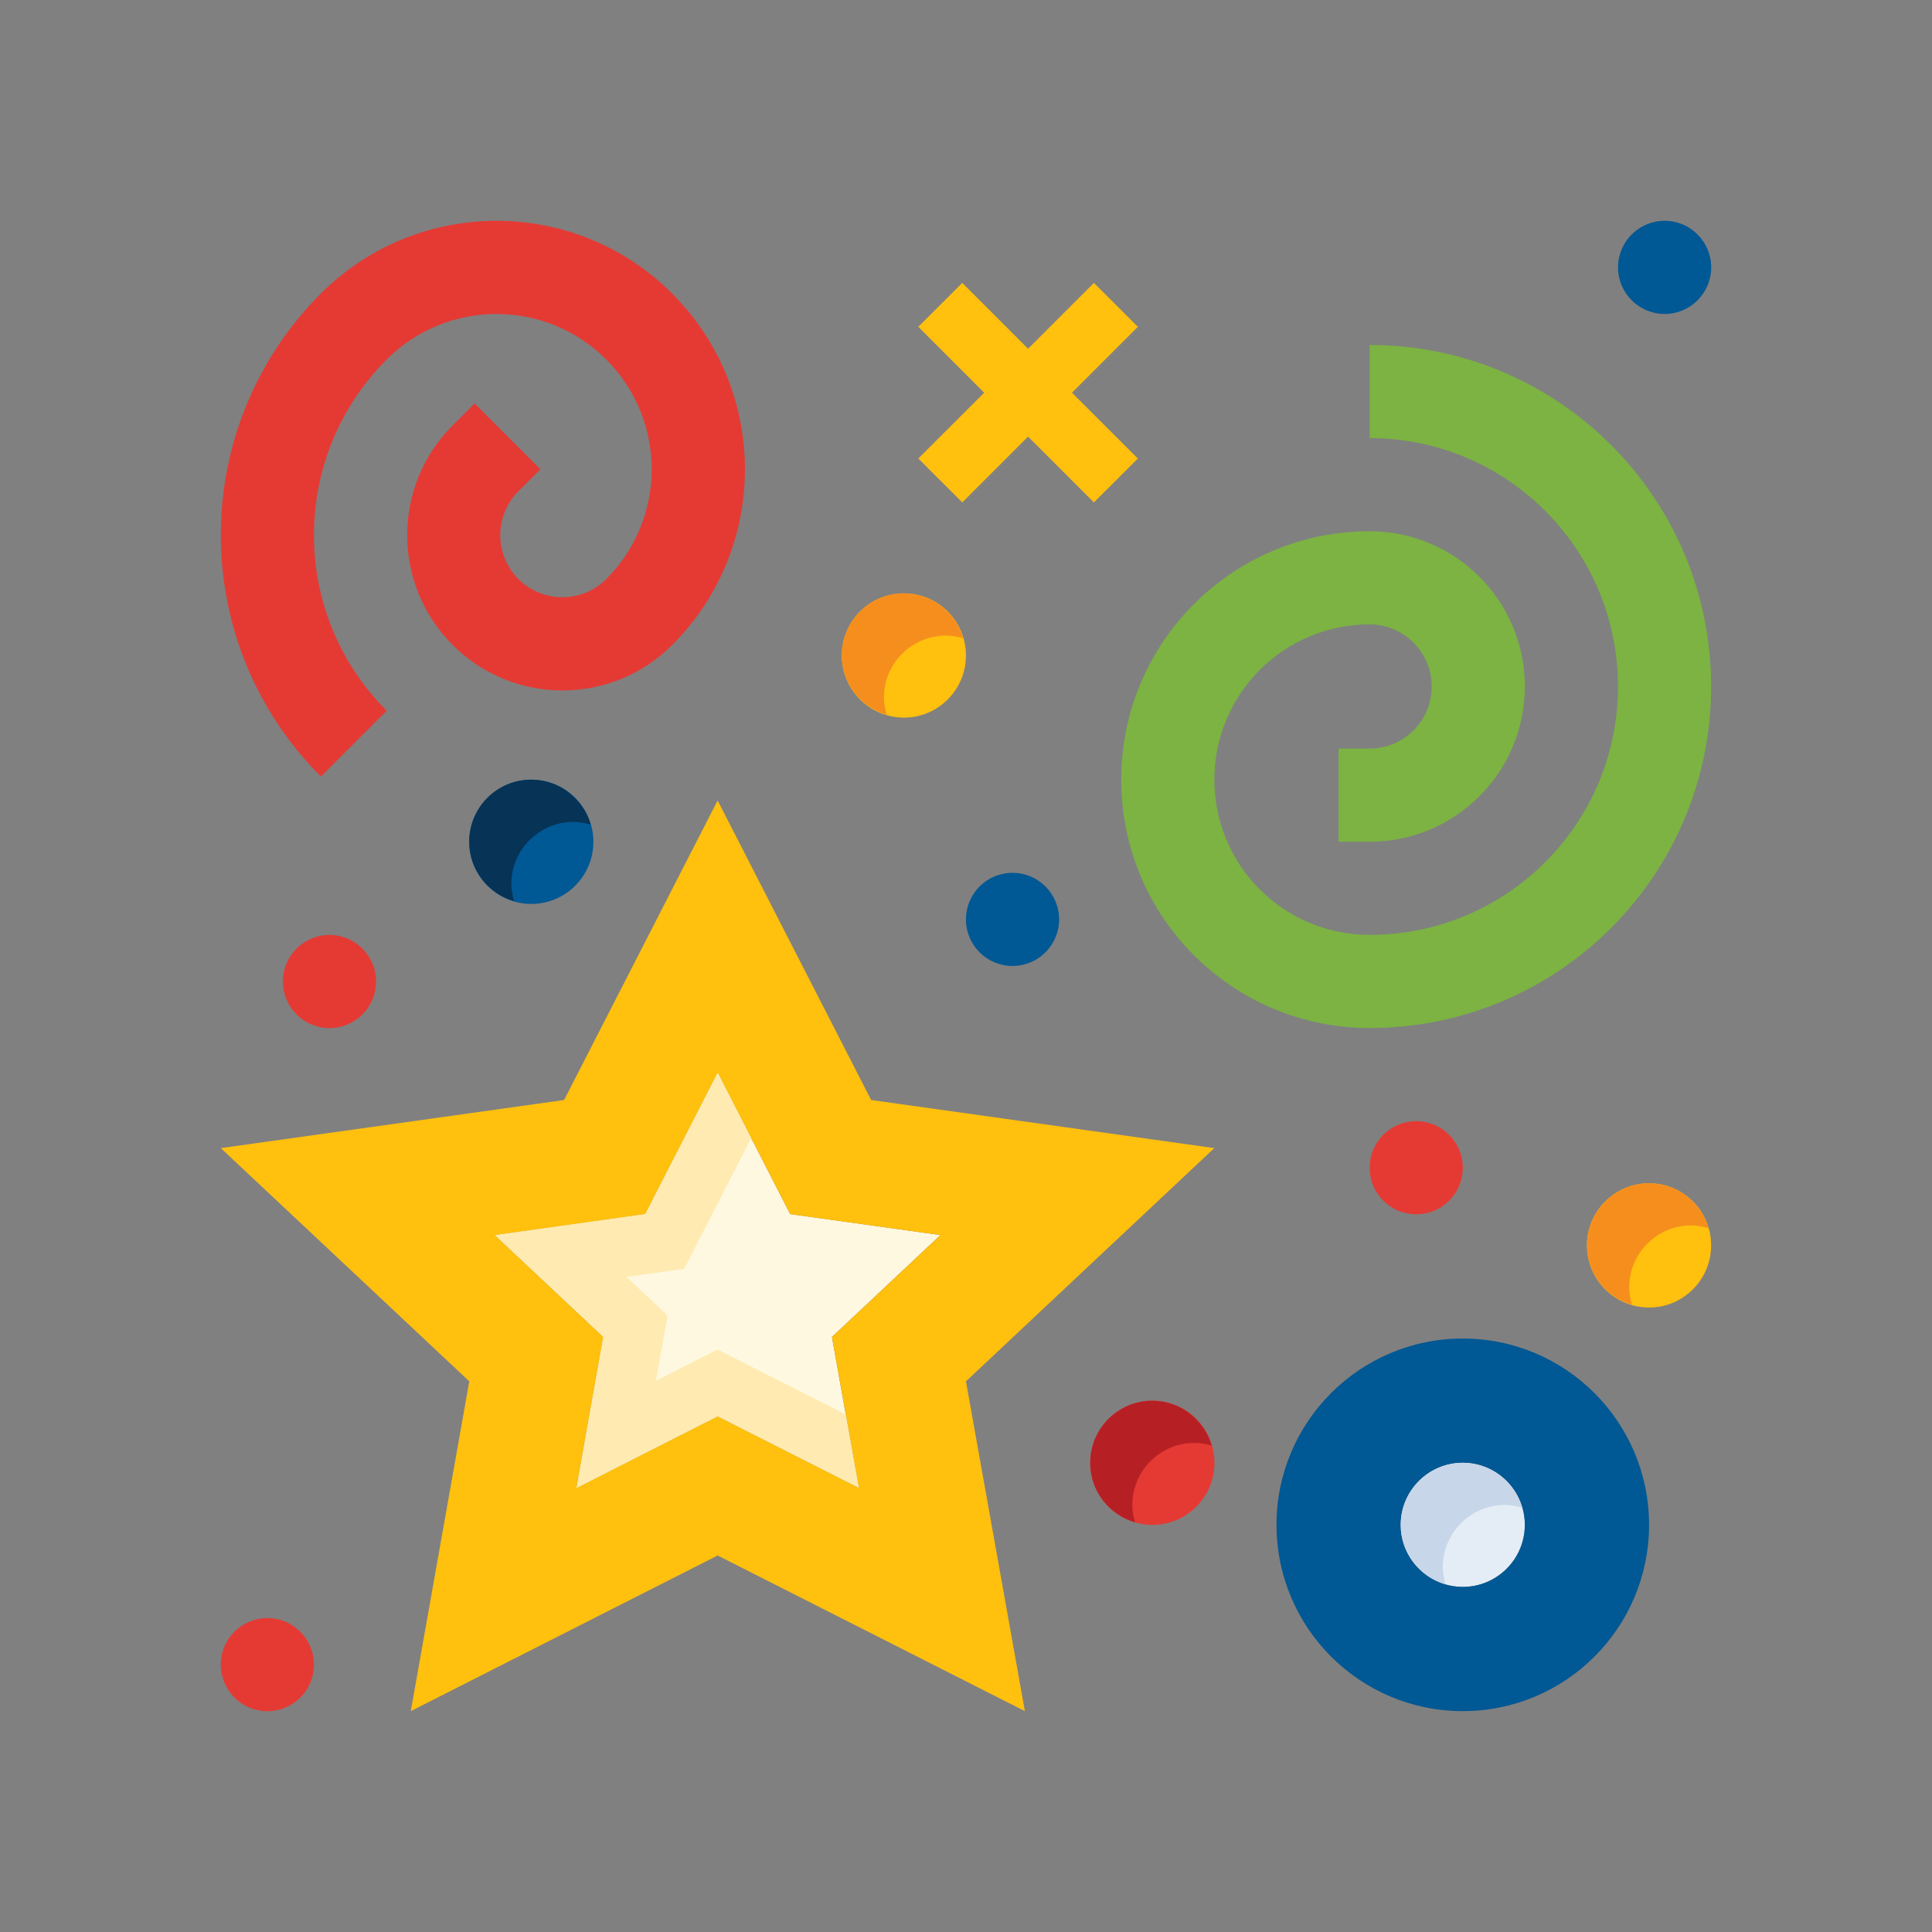
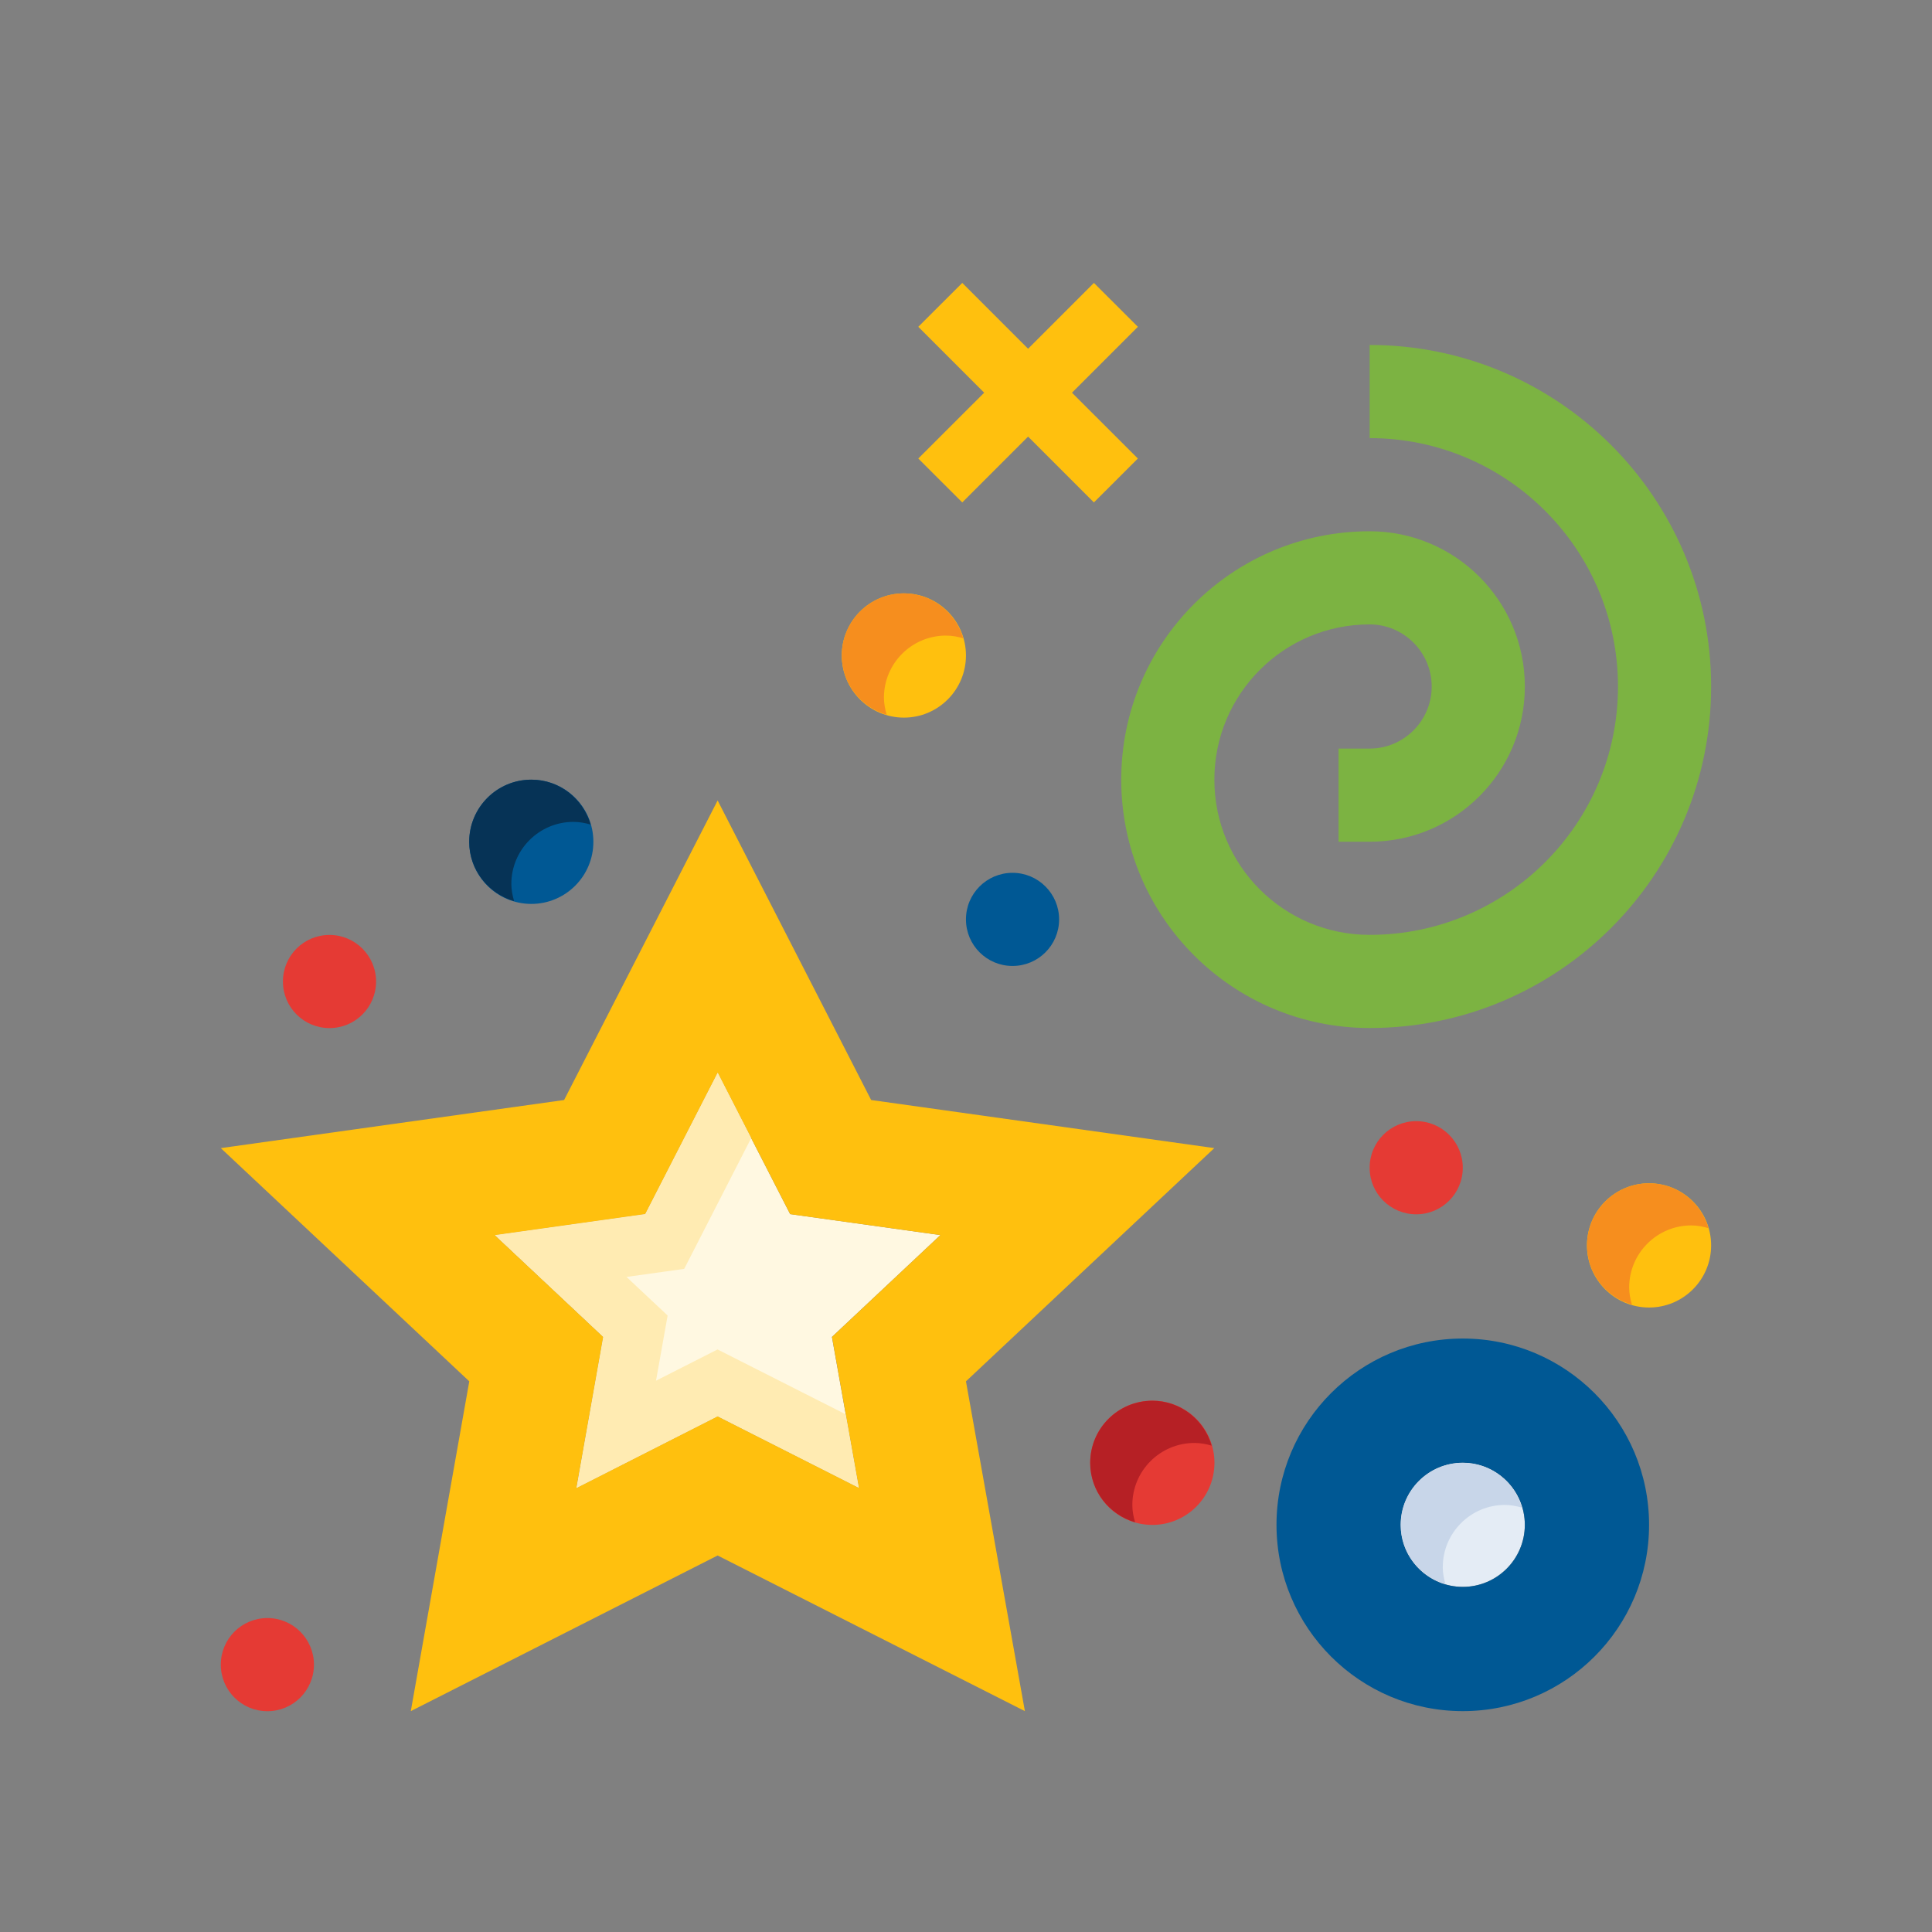
<svg xmlns="http://www.w3.org/2000/svg" width="140" height="140" viewBox="0 0 140 140" fill="none">
  <rect x="0" y="0" width="140" height="140" fill="#808080" stroke="none" />
  <g clip-path="url(#clip0_31_22)">
    <path d="M46.758 87.977 35.865 89.504 43.715 96.875 41.777 107.821 52.002 102.629l10.23 5.181-1.948-10.93 7.861-7.381L57.256 87.977 52.007 77.731 46.758 87.977z" fill="#fff8e1" />
    <path d="M87.998 83.197 63.127 79.711 52.002 58.004 40.877 79.711 16 83.197 34.006 100.097l-4.238 23.898 22.234-11.278 22.265 11.278-4.27-23.898L87.998 83.191V83.197zM62.232 107.81 51.996 102.63l-10.225 5.191 1.943-10.941L35.865 89.509 46.758 87.983 52.007 77.737l5.254 10.246 10.883 1.516L60.289 96.88l1.948 10.93H62.232z" fill="#ffc00e" />
    <path d="M99.249 24.998c13.663.0 24.746 11.083 24.746 24.751S112.907 74.494 99.249 74.494C89.309 74.494 81.249 66.444 81.249 56.498c0-9.945 8.066-18.001 18.001-18.001 6.208.0 11.246 5.033 11.246 11.251S105.457 60.995 99.249 60.995H96.996V54.245h2.253c2.48.0 4.497-2.017 4.497-4.496.0-2.48-2.017-4.502-4.497-4.502-6.213.0-11.251 5.033-11.251 11.251s5.033 11.246 11.251 11.246C109.179 67.744 117.245 59.689 117.245 49.749c0-9.94-8.066-18.001-17.996-18.001V24.998z" fill="#7cb342" />
-     <path d="M48.706 21.27c-7.029-7.029-18.427-7.023-25.456.0-9.661 9.666-9.666 25.335.0 35.002L28.02 51.501c-7.029-7.034-7.024-18.427.0-25.451 4.396-4.396 11.514-4.396 15.911.0 4.391 4.391 4.386 11.52.0 15.911-1.758 1.753-4.607 1.753-6.365.0C35.812 40.203 35.812 37.349 37.565 35.596l1.595-1.59-4.77-4.77-1.59 1.59c-4.391 4.391-4.391 11.514.0 15.911 4.391 4.396 11.52 4.391 15.911.0 7.029-7.023 7.029-18.427.0-25.456L48.706 21.27z" fill="#e53a34" />
    <path d="M101.498 110.495C101.498 112.975 103.514 114.991 105.999 114.991S110.495 112.975 110.495 110.495C110.495 108.015 108.479 105.994 105.999 105.994 103.519 105.994 101.498 108.01 101.498 110.495z" fill="#e4ecf5" />
    <path d="M105.999 96.996C98.544 96.996 92.5 103.04 92.5 110.495c0 7.456 6.044 13.5 13.499 13.5 7.455.0 13.499-6.044 13.499-13.5C119.498 103.04 113.449 96.996 105.999 96.996zm0 17.996C103.514 114.992 101.498 112.975 101.498 110.495 101.498 108.016 103.514 105.994 105.999 105.994S110.495 108.01 110.495 110.495 108.479 114.992 105.999 114.992z" fill="#005894" />
    <path d="M83.502 101.498C85.987 101.498 88.004 103.514 88.004 105.999S85.987 110.501 83.502 110.501C81.017 110.501 79.001 108.484 79.001 105.999S81.017 101.498 83.502 101.498z" fill="#e53a34" />
    <path d="M119.498 85.745c2.485.0 4.497 2.016 4.497 4.502C123.995 92.731 121.978 94.748 119.498 94.748 117.019 94.748 114.997 92.731 114.997 90.246 114.997 87.761 117.013 85.745 119.498 85.745z" fill="#ffc00e" />
    <path d="M105.999 84.618C105.999 86.487 104.488 87.993 102.624 87.993 100.761 87.993 99.249 86.487 99.249 84.618 99.249 82.749 100.761 81.243 102.624 81.243c1.864.0 3.375 1.516 3.375 3.375z" fill="#e53a34" />
    <path d="M27.251 71.124C27.251 72.993 25.74 74.499 23.876 74.499S20.502 72.993 20.502 71.124C20.502 69.255 22.013 67.749 23.876 67.749S27.251 69.265 27.251 71.124z" fill="#e53a34" />
    <path d="M76.747 66.622C76.747 68.486 75.236 69.997 73.372 69.997 71.508 69.997 69.997 68.492 69.997 66.622S71.508 63.248 73.372 63.248C75.236 63.248 76.747 64.764 76.747 66.622z" fill="#005894" />
-     <path d="M124 19.375c0 1.864-1.511 3.375-3.375 3.375s-3.375-1.511-3.375-3.375S118.761 16 120.625 16 124 17.516 124 19.375z" fill="#005894" />
    <path d="M22.75 120.625c0 1.869-1.511 3.375-3.375 3.375S16 122.494 16 120.625s1.511-3.375 3.375-3.375 3.375 1.517 3.375 3.375z" fill="#e53a34" />
    <path d="M82.454 23.681l-3.185-3.18-4.77 4.77-4.77-4.77L66.543 23.681l4.775 4.775-4.775 4.77L69.729 36.407l4.77-4.77 4.77 4.77 3.185-3.18-4.775-4.77 4.775-4.775z" fill="#ffc00e" />
    <path d="M38.502 56.498c2.485.0 4.496 2.017 4.496 4.502C42.999 63.485 40.982 65.501 38.502 65.501 36.023 65.501 34.001 63.485 34.001 61c0-2.485 2.016-4.502 4.502-4.502z" fill="#005894" />
    <path d="M65.501 42.998C67.986 42.998 69.997 45.015 69.997 47.5 69.997 49.985 67.981 52.002 65.501 52.002 63.021 52.002 60.999 49.985 60.999 47.5 60.999 45.015 63.011 42.998 65.501 42.998z" fill="#ffc00e" />
-     <path d="M104.551 113.554C104.551 111.069 106.573 109.053 109.047 109.053 109.484 109.053 109.9 109.137 110.295 109.253 109.753 107.378 108.042 105.999 105.994 105.999 103.514 105.999 101.498 108.016 101.498 110.501 101.498 112.549 102.877 114.26 104.746 114.802 104.63 114.402 104.551 113.991 104.546 113.554H104.551z" fill="#c8d6e9" />
+     <path d="M104.551 113.554C104.551 111.069 106.573 109.053 109.047 109.053 109.484 109.053 109.9 109.137 110.295 109.253 109.753 107.378 108.042 105.999 105.994 105.999 103.514 105.999 101.498 108.016 101.498 110.501 101.498 112.549 102.877 114.26 104.746 114.802 104.63 114.402 104.551 113.991 104.546 113.554z" fill="#c8d6e9" />
    <path d="M118.056 93.3C118.056 90.815 120.072 88.798 122.552 88.798 122.989 88.798 123.405 88.882 123.805 88.998 123.263 87.124 121.552 85.745 119.498 85.745 117.019 85.745 115.002 87.761 115.002 90.241 115.002 92.294 116.376 94 118.256 94.542 118.14 94.142 118.056 93.732 118.056 93.295V93.3z" fill="#f68e1e" />
    <path d="M64.053 50.554C64.053 48.069 66.07 46.057 68.549 46.057 68.986 46.057 69.402 46.136 69.802 46.252 69.255 44.378 67.544 42.998 65.496 42.998 63.011 42.998 60.999 45.01 60.999 47.495c0 2.053 1.379 3.759 3.254 4.301C64.137 51.396 64.053 50.986 64.053 50.548V50.554z" fill="#f68e1e" />
    <path d="M37.054 64.053C37.054 61.568 39.071 59.557 41.551 59.557 41.988 59.557 42.404 59.636 42.804 59.752 42.256 57.877 40.55 56.498 38.497 56.498 36.012 56.498 34.001 58.514 34.001 60.994c0 2.053 1.379 3.759 3.254 4.307C37.139 64.901 37.054 64.49 37.054 64.053z" fill="#063356" />
    <path d="M82.054 109.058C82.054 106.573 84.071 104.562 86.556 104.562 86.993 104.562 87.403 104.641 87.803 104.757 87.261 102.882 85.55 101.503 83.502 101.503 81.017 101.503 79.001 103.519 79.001 106.004c0 2.054 1.379 3.76 3.254 4.307C82.133 109.911 82.054 109.495 82.054 109.063V109.058z" fill="#b62025" />
    <path d="M62.231 107.81l-10.23-5.181L41.777 107.821l1.938-10.946L35.865 89.504 46.758 87.977 52.007 77.731l2.427 4.739-4.854 9.477L45.4 92.531 48.379 95.327 47.537 100.05 51.996 97.786 61.284 102.487 62.231 107.81z" fill="#ffebb2" />
  </g>
  <defs>
    <clipPath id="clip0_31_22">
      <rect width="108" height="108" fill="#fff" transform="translate(16 16)" />
    </clipPath>
  </defs>
</svg>